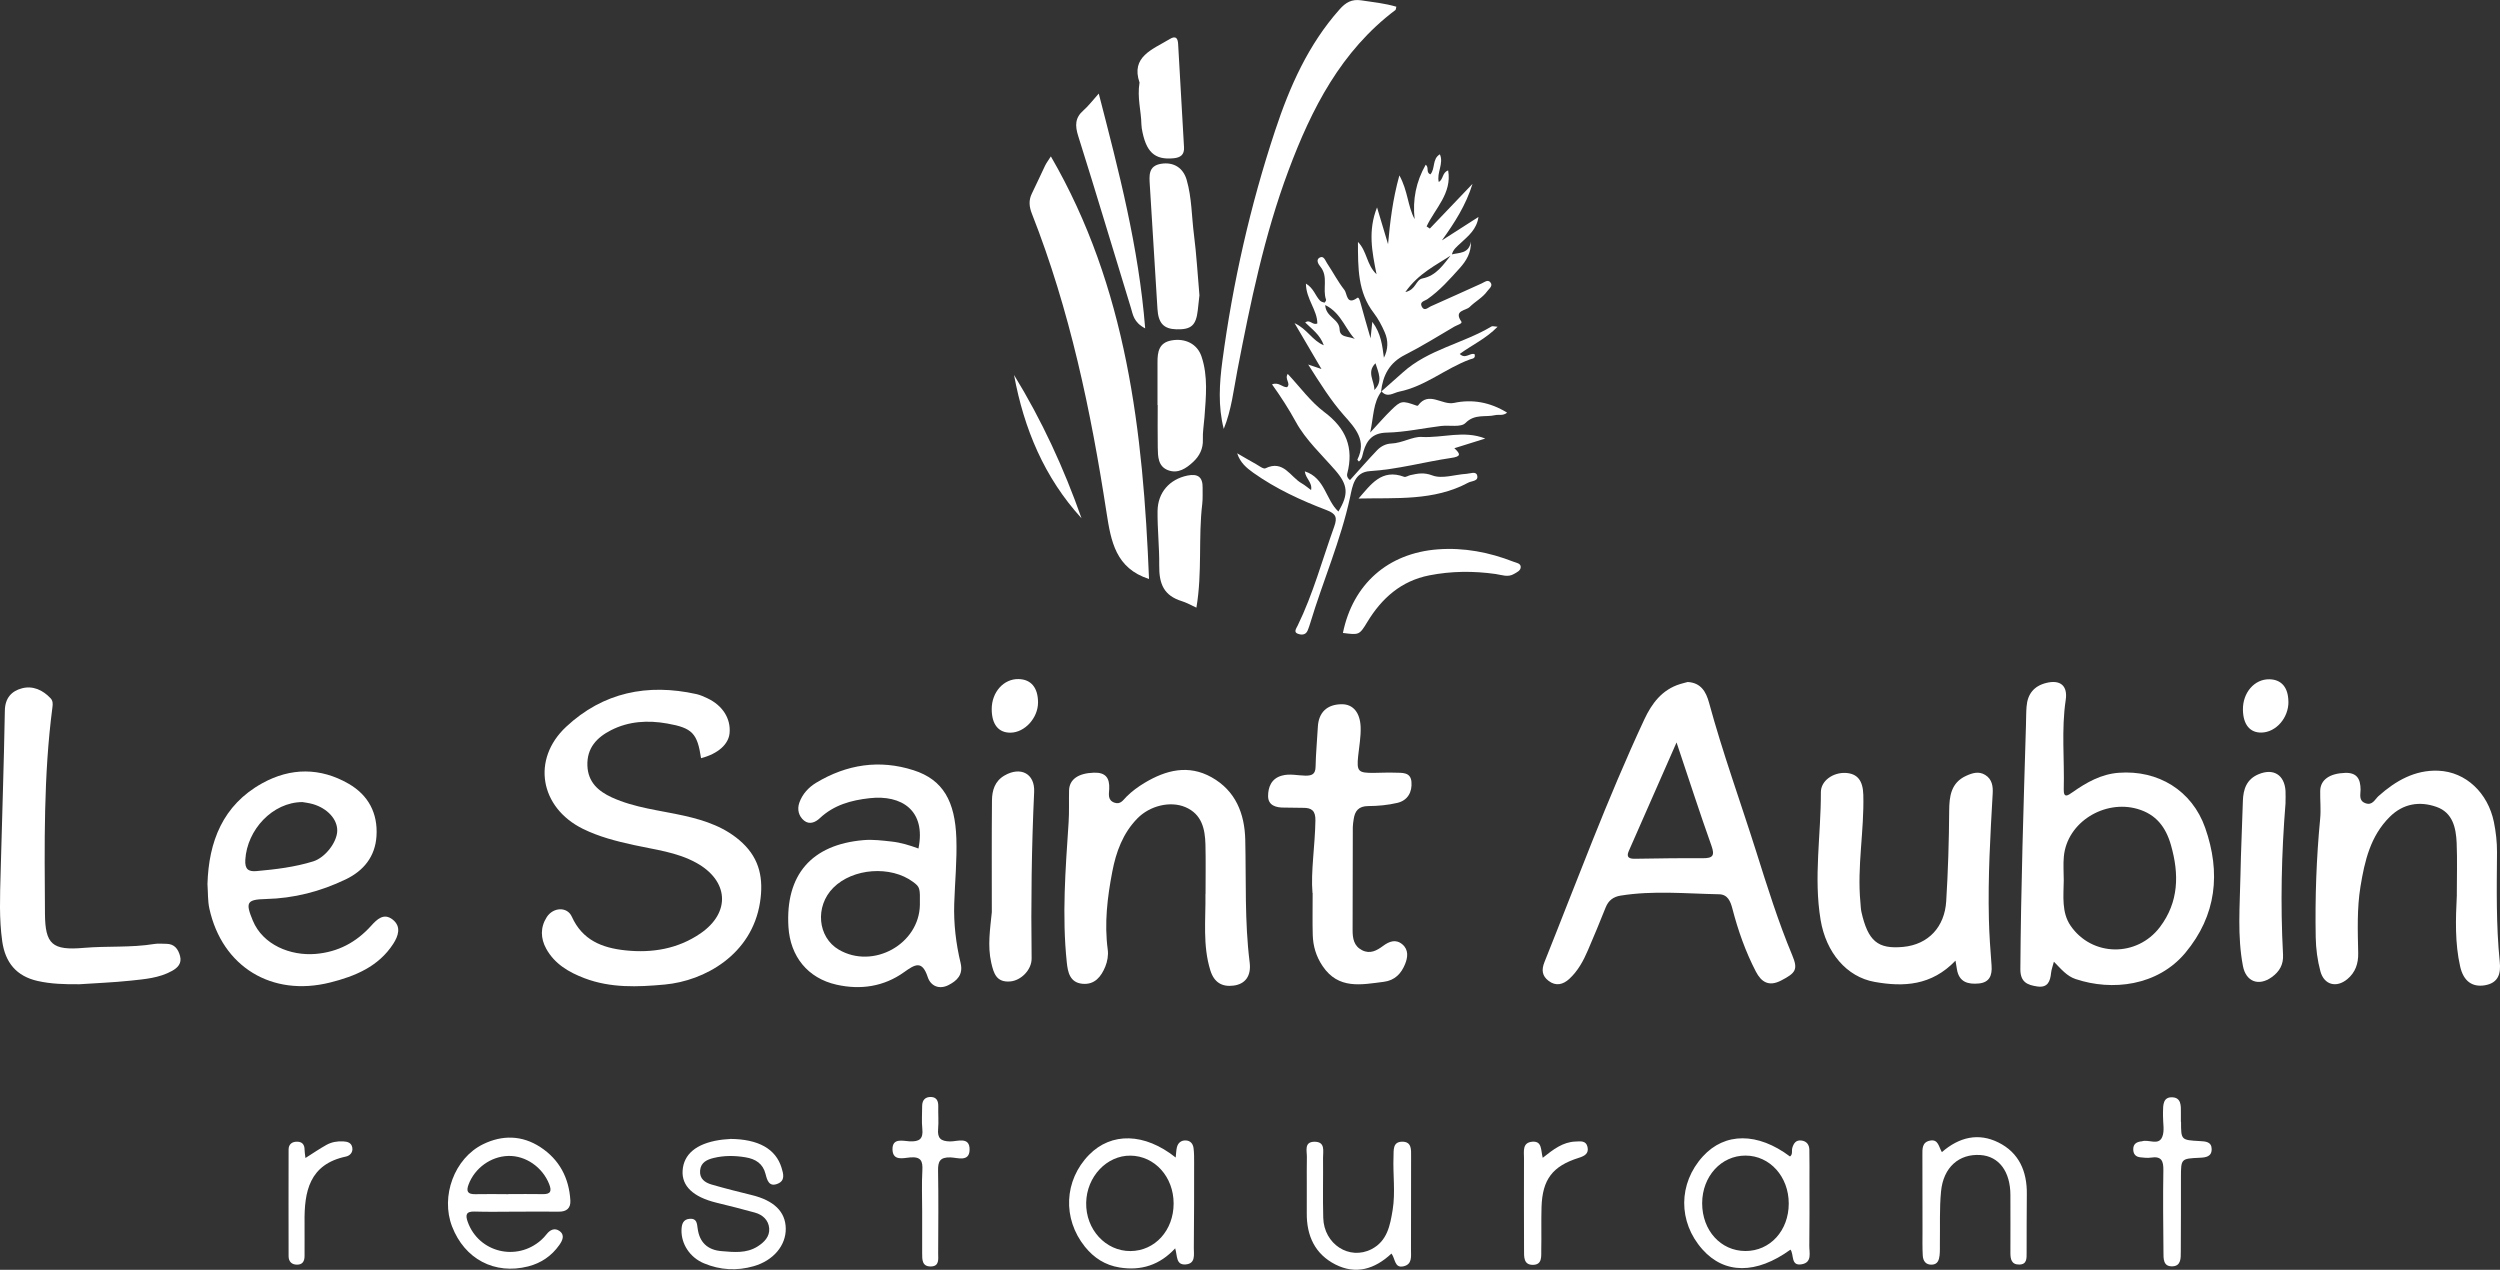
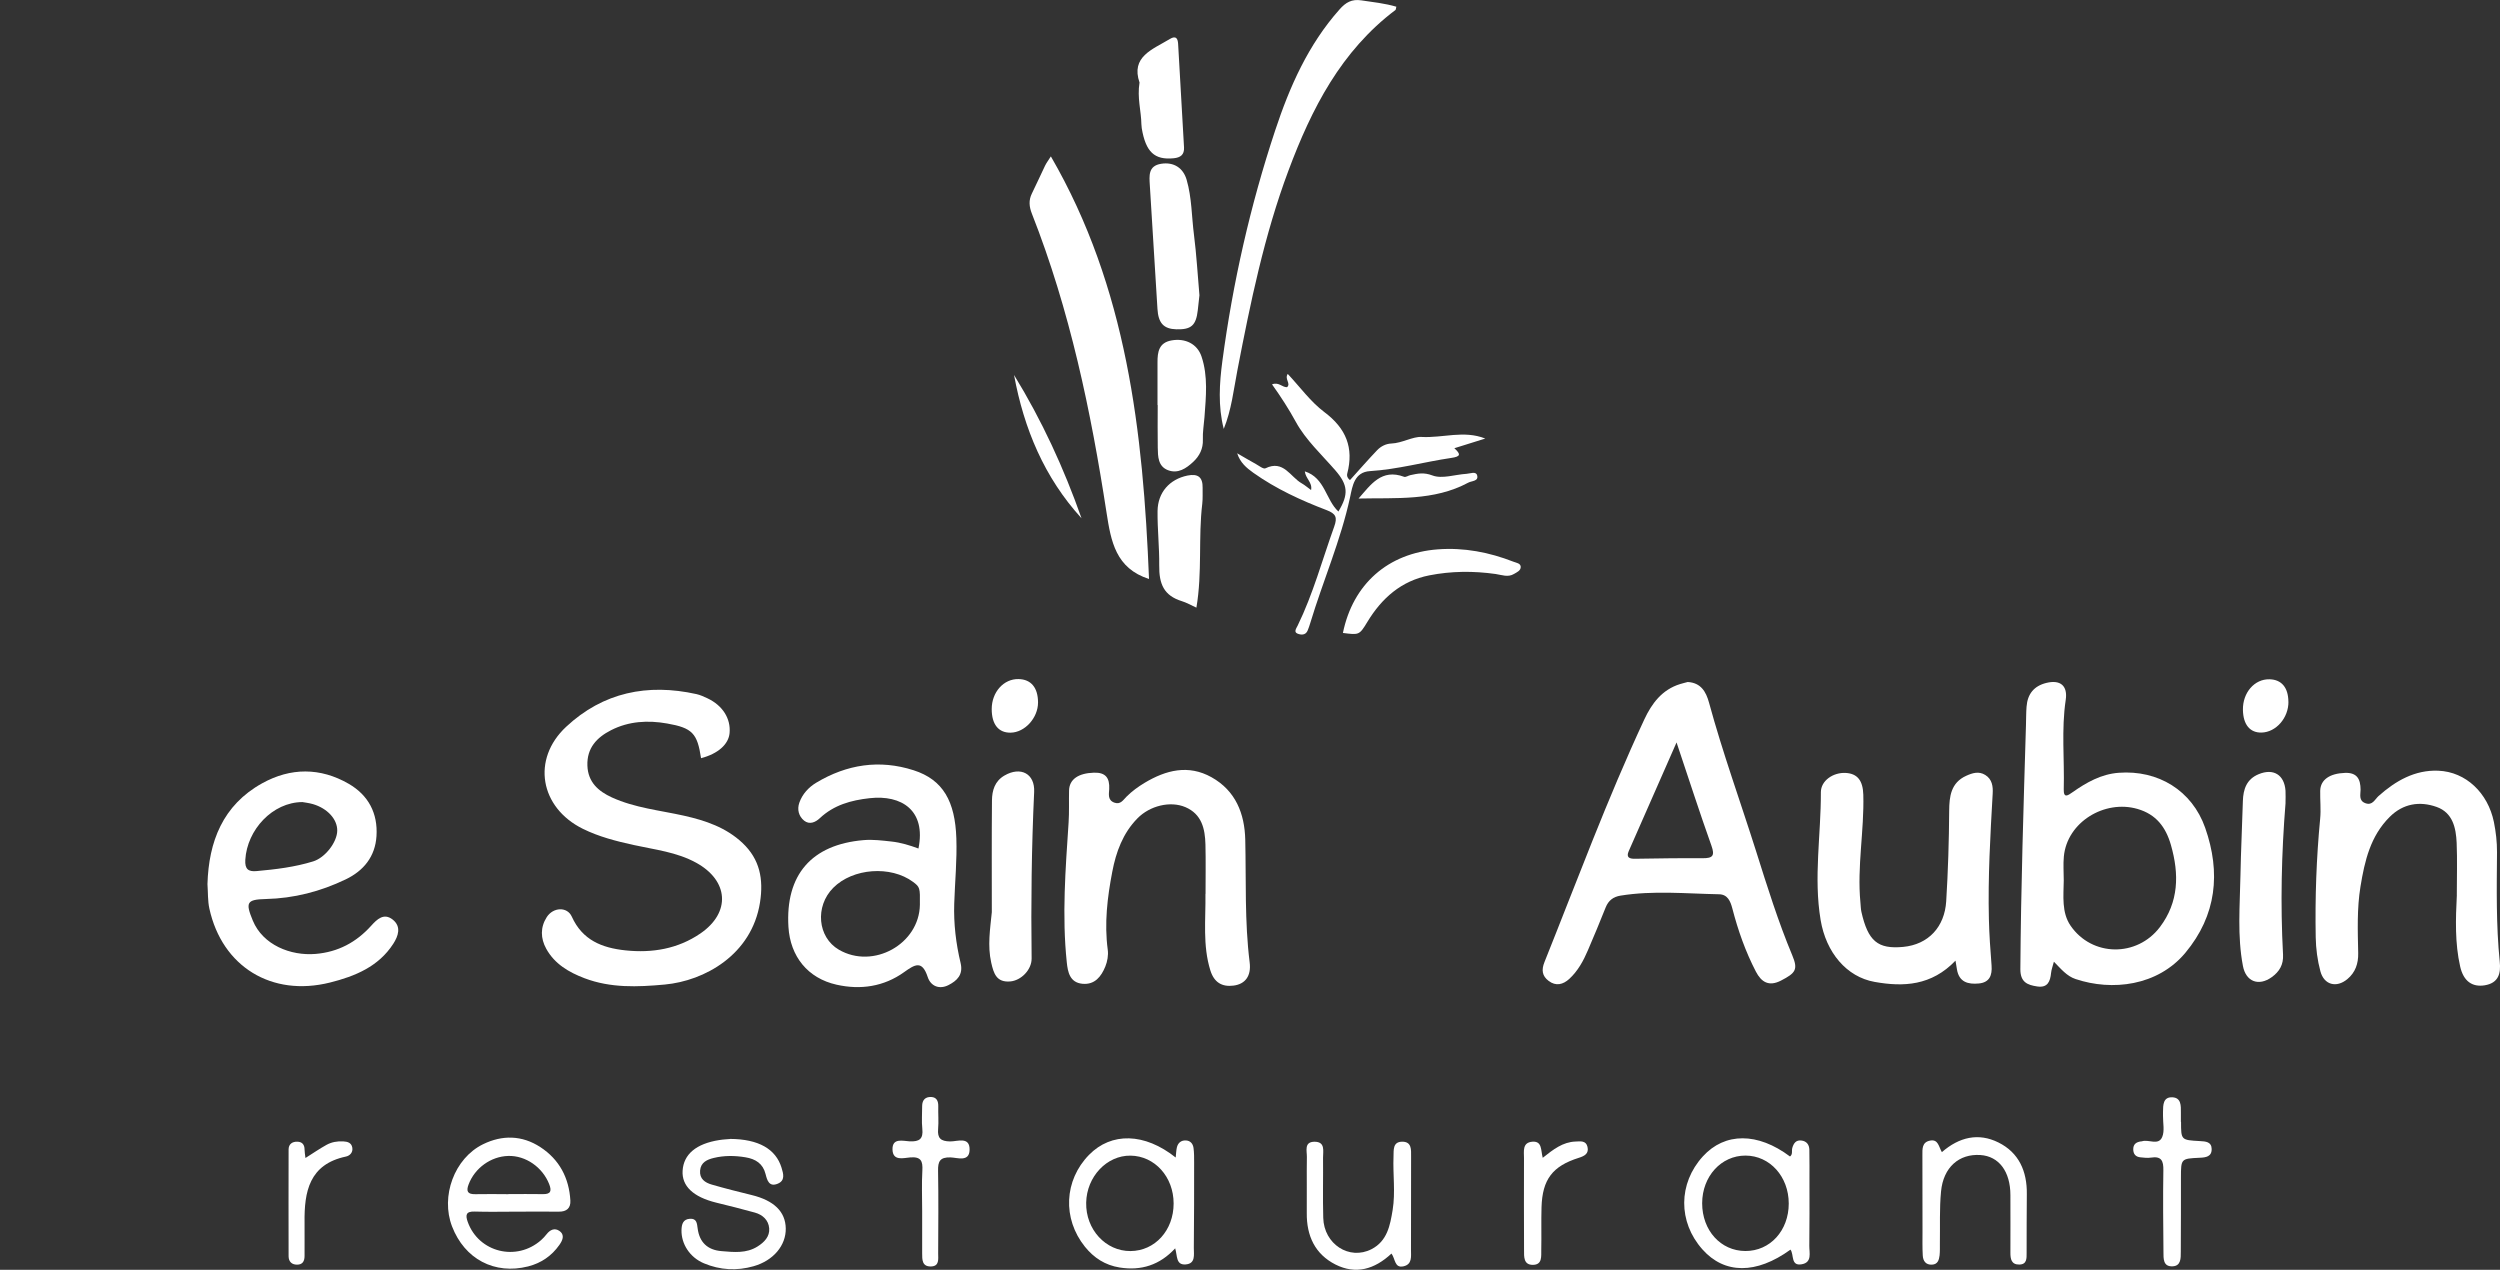
<svg xmlns="http://www.w3.org/2000/svg" id="uuid-b965b24e-0989-4304-ad54-b4e90e3d5d7f" viewBox="0 0 494.9 251.37">
  <rect x="0" y="0" width="494.9" height="251.37" fill="#333333" stroke="none" />
  <defs>
    <style>.uuid-6d3a8dc6-03af-4878-9221-7837f5041bfc{fill:#fff;stroke-width:0px;}</style>
  </defs>
  <path class="uuid-6d3a8dc6-03af-4878-9221-7837f5041bfc" d="m334.12,135.01c2.61.16,3.61,1.94,4.2,4.09,2.71,9.95,6.23,19.65,9.34,29.48,2.18,6.91,4.34,13.84,7.14,20.54,1.17,2.8.69,3.49-2.24,5-2.39,1.23-3.88.3-4.96-1.77-2.06-3.97-3.54-8.17-4.66-12.49-.38-1.47-.95-2.8-2.63-2.83-6.51-.12-13.02-.78-19.52.27-1.41.23-2.38.95-2.93,2.33-1.12,2.84-2.31,5.66-3.51,8.47-.9,2.12-2,4.13-3.71,5.7-1.21,1.1-2.63,1.48-4.07.38-1.3-.98-1.45-2.17-.83-3.72,6.44-16.07,12.44-32.32,19.76-48.02,1.48-3.18,3.51-5.91,7.09-7.02.5-.16,1.02-.27,1.51-.41Zm-2.23,11.96c-3.33,7.56-6.41,14.54-9.47,21.53-.53,1.21.1,1.52,1.24,1.5,4.48-.07,8.96-.14,13.44-.11,1.94.01,2.41-.48,1.7-2.47-2.34-6.56-4.47-13.19-6.91-20.45Z" />
  <path class="uuid-6d3a8dc6-03af-4878-9221-7837f5041bfc" d="m138.78,150.09c-.74-4.91-1.7-5.99-6.73-6.87-3.8-.67-7.58-.46-11.09,1.33-2.82,1.44-4.8,3.52-4.68,7.01.12,3.29,2.17,5.07,4.85,6.3,4.53,2.07,9.5,2.55,14.29,3.62,4.26.96,8.32,2.33,11.57,5.4,3.43,3.24,4.18,7.15,3.46,11.77-1.64,10.4-11.02,15.52-18.84,16.25-5.42.5-10.73.71-15.9-1.25-3.1-1.18-5.92-2.82-7.58-5.84-1.13-2.05-1.19-4.23.1-6.25,1.27-1.99,4.06-2.13,4.97-.09,2.1,4.65,5.98,6.17,10.58,6.66,5.33.57,10.41-.29,14.87-3.34,6.06-4.15,5.61-10.47-.85-14.01-3.86-2.12-8.19-2.58-12.39-3.51-3.45-.76-6.85-1.63-10.03-3.2-8.5-4.2-10.2-13.78-3.29-20.21,7.31-6.82,16.11-8.6,25.77-6.46.76.17,1.5.51,2.22.85,2.98,1.42,4.6,4,4.35,6.85-.19,2.25-2.31,4.12-5.65,4.99Z" />
  <path class="uuid-6d3a8dc6-03af-4878-9221-7837f5041bfc" d="m406.59,190.38c-.23.89-.49,1.55-.56,2.23-.17,1.68-.67,2.97-2.73,2.67-1.97-.29-3.36-.85-3.35-3.43.11-16.1.63-32.19,1.11-48.28.04-1.23.02-2.47.12-3.7.19-2.47,1.45-4.07,3.91-4.68,2.8-.69,4.26.58,3.84,3.37-.88,5.87-.23,11.78-.39,17.67-.05,1.88.83,1.24,1.74.6,2.76-1.94,5.67-3.59,9.13-3.85,7.81-.59,14.53,3.5,17.13,10.9,3.11,8.86,2.26,17.32-3.93,24.74-5.49,6.57-14.51,7.61-21.73,5.19-1.74-.58-2.86-1.98-4.29-3.43Zm1.95-16.08c-.04,3.06-.45,6.33,1.35,8.95,4.23,6.16,13.14,6.27,17.68.28,3.75-4.95,3.84-10.47,2.19-16.24-1.02-3.56-2.93-6.08-6.61-7.15-6.51-1.89-13.95,2.59-14.59,9.41-.15,1.57-.02,3.17-.02,4.75Z" />
-   <path class="uuid-6d3a8dc6-03af-4878-9221-7837f5041bfc" d="m273.48,77.47c-1.68,2.23-1.53,4.9-2.24,8.16,1.74-1.87,2.87-3.19,4.11-4.4,2-1.96,2.2-1.95,5.11-.92.07.03.21.02.25-.03,2.14-2.95,4.74,0,7.14-.52,3.57-.77,7.12-.16,10.5,1.93-.83.68-1.65.33-2.35.49-1.95.46-4.05-.31-5.9,1.56-.89.91-3.2.39-4.85.59-3.57.44-7.13,1.23-10.71,1.31-2.79.06-3.95,1.45-4.62,3.7-.22.73-.23,1.5-.91,2.03-.13-.16-.33-.33-.3-.39,1.89-3.78-.41-6.22-2.67-8.77-2.61-2.95-4.69-6.3-7.07-10.05,1.02.34,1.6.54,2.63.89-1.79-3.05-3.39-5.77-5.33-9.08,2.56,1.19,3.48,3.44,5.79,4.38-.75-2.12-2.35-3.19-3.68-4.51.96-.71,1.44.63,2.4.19,0-2.65-2.23-4.81-2.26-7.89,1.56.93,1.86,2.42,2.78,3.36.21.22.57.34.88.41.07.02.38-.42.33-.57-.76-2.11.5-4.55-1.11-6.53-.42-.51-.96-1.38-.16-1.82.83-.45,1.12.61,1.47,1.13,1.17,1.75,2.14,3.64,3.44,5.29.55.69.38,3.13,2.55,1.55.31-.23.54.69.68,1.19.55,2.06,1.16,4.1,1.94,6.83.15-1.42.22-2.14.34-3.27,1.76,2.34,1.97,4.71,2.3,7.11.85-1.65.89-3.38.16-5.04-.58-1.34-1.29-2.68-2.18-3.84-3.16-4.1-3.11-8.87-3.12-14.05,1.83,1.87,1.68,4.53,3.68,6.4-.9-4.49-1.73-8.62.1-13.23.83,2.77,1.51,5.02,2.18,7.28.4-4.43.9-8.76,2.24-13.62,1.71,3.1,1.64,6.11,3.02,8.66-.43-3.86.28-7.4,2.19-10.77.73.53-.03,1.47.92,1.92,1.01-1.1.33-3.08,1.89-3.98.81,1.84-.67,3.62-.22,5.49.94-.56.66-1.89,1.86-2.3.78,4.54-2.59,7.52-4.27,11.08.21.14.43.29.64.43,2.82-2.95,5.64-5.9,8.45-8.85-1.3,4.2-3.56,7.72-6.06,11.19,2.41-1.55,4.83-3.09,7.24-4.64-.35,2.47-2.02,3.76-3.49,5.14-.76.71-1.56,1.29-1.79,2.36-3.1,2.04-6.58,3.65-9.2,7.37,2.18-.48,2-2.42,3.4-2.7,2.77-.55,4.15-2.76,5.73-4.74,1.51-.4,3.47-.1,3.85-2.56.09,2.22-.95,3.86-2.19,5.24-1.99,2.21-3.97,4.46-6.46,6.19-.47.33-1.57.46-1.08,1.44.51,1.01,1.22.21,1.77-.04,3.38-1.49,6.73-3.03,10.09-4.54.54-.24,1.17-.81,1.68-.27.67.72-.19,1.28-.55,1.78-.93,1.31-2.4,2.05-3.51,3.16-.74.74-3.22.63-1.64,2.88.28.4-.85.69-1.35.98-3.25,1.9-6.45,3.91-9.81,5.61-3.09,1.56-4.38,4.06-4.74,7.29l.07-.07Zm-11.14-17.09c.1,2.44,2.8,2.73,2.85,4.84.05,2.1,2.87.99,3.7,2.54-2.48-2.03-3.09-5.67-6.56-7.38Zm9.95,11.53c-1.81,1.8-.19,3.47-.22,5.3,1.75-1.77.78-3.46.22-5.3Z" />
  <path class="uuid-6d3a8dc6-03af-4878-9221-7837f5041bfc" d="m181.82,167.96c1.53-7.54-3.34-10.66-9.67-9.95-3.7.41-7.07,1.35-9.85,3.95-.9.85-2.06,1.33-3.11.5-1.08-.87-1.43-2.22-.95-3.57.61-1.71,1.82-3.03,3.35-3.95,6.05-3.63,12.52-4.63,19.27-2.46,5.86,1.88,8.21,6.18,8.46,13.46.15,4.3-.28,8.62-.42,12.94-.13,3.97.34,7.91,1.26,11.75.56,2.34-.72,3.52-2.4,4.38-1.81.92-3.52.21-4.11-1.6-1.11-3.36-2.5-2.52-4.68-.96-3.99,2.86-8.61,3.55-13.36,2.48-5.72-1.28-9.17-5.6-9.53-11.44-.62-10.31,4.57-16.3,14.87-17.18,1.86-.16,3.69.08,5.53.28,1.85.2,3.59.74,5.33,1.38Zm.28,11.14c.05-3.36,0-3.5-1.34-4.51-4.42-3.29-11.94-2.74-15.81,1.16-3.66,3.68-3.1,9.8,1.11,12.25,6.8,3.96,15.93-1.11,16.04-8.9Z" />
  <path class="uuid-6d3a8dc6-03af-4878-9221-7837f5041bfc" d="m238.65,176.95c0-3.26.06-6.52-.02-9.78-.08-3.09-.72-6-3.97-7.39-3.01-1.28-7.05-.27-9.49,2.22-2.89,2.94-4.24,6.67-4.98,10.55-.98,5.09-1.6,10.24-.9,15.46.15,1.08-.07,2.33-.49,3.35-.8,1.94-2.06,3.61-4.5,3.39-2.54-.23-2.92-2.35-3.12-4.25-.97-9.24-.25-18.46.36-27.68.14-2.11.04-4.23.09-6.34.06-2.22,1.85-3.42,4.91-3.52,2.34-.08,3.15,1.05,3.04,3.24-.05,1-.35,2.19,1.02,2.69,1.22.45,1.75-.54,2.41-1.19,1.07-1.07,2.27-1.94,3.56-2.72,4.24-2.54,8.67-3.68,13.26-1.12,4.78,2.67,6.56,7.21,6.68,12.37.19,8.09-.14,16.2.87,24.27.34,2.69-.85,4.31-3.2,4.61-2.27.29-3.83-.63-4.57-2.98-1.56-4.98-.91-10.11-.98-15.18Z" />
  <path class="uuid-6d3a8dc6-03af-4878-9221-7837f5041bfc" d="m486.35,177.16c0-3.43.11-6.87-.03-10.3-.13-2.98-.78-5.99-3.97-7.12-3.35-1.19-6.63-.67-9.28,1.97-3.83,3.8-4.96,8.73-5.79,13.8-.71,4.37-.54,8.77-.45,13.17.04,2.06-.55,3.82-2.15,5.15-2.15,1.78-4.6,1.16-5.33-1.54-.59-2.18-.89-4.49-.93-6.75-.14-7.83.13-15.66.88-23.46.18-1.83-.03-3.7.01-5.54.05-2.2,1.9-3.44,4.93-3.54,2.37-.08,3.05,1.24,3.06,3.31,0,.99-.42,2.2.98,2.7,1.37.49,1.84-.75,2.56-1.41,3.39-3.03,7.22-5.22,11.85-5.03,5.48.22,9.82,4.42,11,10.14.4,1.97.63,3.97.62,6.01-.06,7.21-.19,14.43.54,21.63.24,2.32-.2,4.24-2.97,4.7-2.45.4-4.2-.79-4.86-3.7-1.06-4.66-.9-9.43-.66-14.18Z" />
  <path class="uuid-6d3a8dc6-03af-4878-9221-7837f5041bfc" d="m387.11,190.17c-4.75,4.97-10.3,5.23-16,4.21-5.58-.99-9.62-5.83-10.7-12.25-1.41-8.43.08-16.87.05-25.3,0-2.31,2.46-3.95,4.91-3.82,2.34.13,3.41,1.53,3.49,4.31.2,7.13-1.26,14.21-.57,21.35.06.61.06,1.24.19,1.83,1.31,5.81,3.24,7.42,8.26,6.95,5.01-.47,8.22-3.96,8.53-9.04.37-5.98.55-11.95.59-17.94.02-2.77.33-5.52,3.36-6.89,1.25-.57,2.51-.96,3.78-.17,1.37.85,1.56,2.27,1.47,3.71-.47,8.26-.95,16.53-.75,24.81.07,3.07.29,6.14.53,9.21.15,1.95-.41,3.35-2.53,3.55-2.11.2-3.9-.26-4.32-2.77-.07-.41-.14-.83-.29-1.75Z" />
  <path class="uuid-6d3a8dc6-03af-4878-9221-7837f5041bfc" d="m41.07,175c.25-8.38,3.02-15.61,10.83-19.94,5.63-3.12,11.5-3.15,17.13.1,3.9,2.26,5.79,5.83,5.5,10.36-.26,4.06-2.54,6.86-6.11,8.57-4.98,2.39-10.22,3.75-15.79,3.88-3.82.09-4.07.69-2.58,4.28,2,4.82,7.48,7,12.41,6.59,4.45-.37,8.05-2.29,11.01-5.57,1.14-1.26,2.5-2.63,4.28-1.22,1.75,1.4,1.08,3.26.11,4.77-2.92,4.53-7.57,6.44-12.52,7.68-11.55,2.89-21.36-3.13-23.89-14.62-.34-1.53-.26-3.15-.38-4.86Zm18.79-16.22c-5.91.03-10.95,5.48-11.3,11.43-.11,1.88.62,2.38,2.25,2.23,3.78-.34,7.54-.79,11.19-1.92,2.38-.74,4.74-3.81,4.76-6.09.02-2.25-1.93-4.4-4.82-5.25-.84-.24-1.72-.33-2.07-.4Z" />
  <path class="uuid-6d3a8dc6-03af-4878-9221-7837f5041bfc" d="m227.47,114.62c-6.61-2.11-7.54-7.47-8.41-13.08-3.1-20.19-7.27-40.13-14.78-59.22-.55-1.4-.68-2.67,0-4.03.9-1.81,1.71-3.66,2.59-5.47.3-.62.73-1.17,1.16-1.86,15.07,26,18.26,54.57,19.43,83.66Z" />
-   <path class="uuid-6d3a8dc6-03af-4878-9221-7837f5041bfc" d="m15.59,194.84c-2.74.02-5.47-.04-8.16-.65-4.17-.95-6.39-3.62-6.99-7.85-.63-4.48-.44-8.96-.32-13.44.28-10.74.65-21.49.84-32.23.04-2.51,1.35-3.87,3.38-4.41,2.15-.57,4.15.33,5.69,1.99.45.49.44,1.11.35,1.75-1.78,13.58-1.57,27.22-1.48,40.87.04,6.06,1.44,7.32,7.69,6.77,4.65-.4,9.33-.01,13.96-.77.77-.13,1.58-.03,2.38-.03,1.6.01,2.34,1.03,2.71,2.41.39,1.46-.45,2.33-1.6,2.96-2.54,1.41-5.39,1.62-8.18,1.92-3.42.36-6.86.49-10.28.72Z" />
-   <path class="uuid-6d3a8dc6-03af-4878-9221-7837f5041bfc" d="m259.82,176.77c-.36-4.19.5-9.26.58-14.36.03-1.91-.73-2.51-2.44-2.49-1.23.02-2.47-.07-3.7-.05-1.67.03-3.22-.42-3.23-2.27,0-1.74.62-3.47,2.7-4.05,1.58-.45,3.15-.02,4.73,0,1.26,0,1.94-.29,1.97-1.75.05-2.63.31-5.26.45-7.9.15-2.88,1.82-4.48,4.75-4.49,2.25-.01,3.61,1.69,3.72,4.49.07,1.95-.29,3.84-.49,5.76-.32,3.06.02,3.36,3.06,3.34,1.41-.01,2.82-.1,4.23-.04,1.37.05,3.09-.18,3.26,1.81.17,2.03-.74,3.69-2.8,4.17-1.87.44-3.83.62-5.75.63-1.9.01-2.66.95-2.89,2.63-.07.52-.17,1.04-.17,1.56-.02,6.78-.02,13.55-.04,20.33,0,1.66.22,3.17,1.89,4.02,1.59.8,2.9.06,4.13-.85,1.23-.91,2.53-1.42,3.84-.31,1.27,1.08,1.06,2.6.53,3.9-.75,1.85-2,3.23-4.22,3.51-4.48.57-8.98,1.55-12.12-3.13-1.27-1.89-1.88-3.93-1.94-6.15-.07-2.46-.02-4.93-.02-8.32Z" />
  <path class="uuid-6d3a8dc6-03af-4878-9221-7837f5041bfc" d="m242.25,84.89c-1.15-4.48-.85-9.03-.27-13.41,2.07-15.52,5.52-30.77,10.45-45.65,2.88-8.7,6.55-17,12.75-23.97,1.23-1.39,2.41-2.07,4.3-1.79,2.33.35,4.67.59,6.94,1.26-.09.33-.08.57-.18.65-10.77,8.12-16.6,19.54-21.17,31.77-4.79,12.81-7.53,26.14-10.11,39.52-.75,3.89-1.17,7.86-2.7,11.62Z" />
  <path class="uuid-6d3a8dc6-03af-4878-9221-7837f5041bfc" d="m196.34,180.57c0-7.38-.04-14.75.03-22.13.02-1.97.56-3.81,2.48-4.92,3.18-1.85,6.05-.39,5.87,3.27-.51,10.98-.64,21.95-.5,32.94.03,2.22-2.07,4.39-4.27,4.56-2.68.2-3.24-1.56-3.73-3.74-.75-3.33-.21-6.66.12-9.97Z" />
  <path class="uuid-6d3a8dc6-03af-4878-9221-7837f5041bfc" d="m452.45,158.92c-.81,10.01-1.04,20.03-.5,30.05.11,2-.73,3.39-2.24,4.47-2.58,1.85-5.11.9-5.7-2.22-1.13-5.92-.6-11.91-.49-17.88.09-4.92.34-9.84.48-14.77.07-2.36.75-4.33,3.12-5.31,2.93-1.22,5.1.12,5.32,3.28.05.79,0,1.58,0,2.38Z" />
  <path class="uuid-6d3a8dc6-03af-4878-9221-7837f5041bfc" d="m294.01,86.82c-1.98.62-3.97,1.24-6.11,1.91,1.35,1.22,1.24,1.65-.6,1.92-5.37.79-10.63,2.27-16.08,2.61-3.14.19-3.49,3-3.95,5.13-1.85,8.58-5.37,16.6-7.89,24.95-.15.5-.32,1-.52,1.48-.42,1.01-1.39.87-2.03.6-.77-.32-.19-1.07.04-1.55,3.08-6.3,4.89-13.07,7.25-19.63.66-1.83.33-2.55-1.49-3.25-5.09-1.94-10.04-4.22-14.51-7.39-1.35-.96-2.62-2.02-3.21-3.87,1.24.72,2.47,1.45,3.72,2.14.61.34,1.47,1.03,1.87.84,3.6-1.76,4.93,1.72,7.2,2.98.6.34,1.13.81,1.84,1.32.3-1.52-1.08-2.24-1.24-3.7,4.02,1.29,4.14,5.65,6.65,7.95,2.08-3.44,1.88-5.27-.6-8.14-2.71-3.12-5.87-6.03-7.82-9.59-1.39-2.54-2.95-4.97-4.72-7.44,1.33-.53,2,.6,2.97.56.83-.74-.55-1.58.14-2.63,2.44,2.6,4.52,5.51,7.25,7.56,4.3,3.22,5.86,7.05,4.53,12.17-.14.55.16,1.02.54,1.29,1.79-1.98,3.54-3.99,5.38-5.92.74-.77,1.73-1.28,2.82-1.32,2.11-.08,4.23-1.4,5.97-1.3,4.21.23,8.38-1.37,12.6.31Z" />
  <path class="uuid-6d3a8dc6-03af-4878-9221-7837f5041bfc" d="m232.74,229.15c.09-.82.1-1.44.24-2.03.21-.85.8-1.38,1.71-1.36.93.01,1.46.63,1.58,1.48.13.95.12,1.93.12,2.89,0,5.63,0,11.27-.06,16.9-.01,1.32.41,3.15-1.66,3.28-1.91.12-1.58-1.72-2.03-3.19-3.05,3.31-6.73,4.48-11.02,3.79-2.84-.46-5.07-1.9-6.85-4.11-4.47-5.57-4.13-13.13.82-18.19,4.41-4.5,10.99-4.38,17.15.53Zm-.41,9.09c0-5.26-3.73-9.41-8.53-9.47-4.7-.06-8.68,4.16-8.78,9.31-.11,5.29,3.85,9.61,8.77,9.58,4.85-.03,8.54-4.1,8.54-9.41Z" />
  <path class="uuid-6d3a8dc6-03af-4878-9221-7837f5041bfc" d="m354.44,247.38c-6.77,4.9-13.06,4.87-17.43-.05-4.84-5.44-4.8-13.04.09-18.41,4.36-4.78,10.86-4.78,17.25.02.59-.44.29-1.12.45-1.68.27-.95.74-1.62,1.82-1.48,1.03.13,1.54.84,1.56,1.82.04,2.11.02,4.22.02,6.34,0,4.23.03,8.45-.03,12.67-.02,1.38.61,3.31-1.52,3.67-2.2.38-1.47-1.92-2.21-2.91Zm-.34-9.13c0-5.32-3.73-9.47-8.54-9.49-4.83-.02-8.59,4.11-8.6,9.43,0,5.38,3.66,9.44,8.55,9.46,4.89.02,8.59-4.03,8.59-9.4Z" />
  <path class="uuid-6d3a8dc6-03af-4878-9221-7837f5041bfc" d="m102.17,239.86c-2.73,0-5.46.07-8.19-.02-1.77-.06-1.87.7-1.38,2.07,2.17,6.02,9.67,7.88,14.53,3.57.39-.35.75-.74,1.08-1.16.69-.88,1.59-1.3,2.52-.65,1.16.81.61,1.91,0,2.78-1.52,2.17-3.62,3.6-6.18,4.25-6.65,1.68-12.57-1.45-15.06-7.91-2.3-5.97.45-13.5,6.14-16.28,3.8-1.86,7.71-1.79,11.32.56,3.78,2.46,5.7,6.11,5.96,10.58.09,1.51-.75,2.23-2.28,2.21-2.82-.03-5.64,0-8.46,0h0Zm-1.52-3.48c2.28,0,4.56-.03,6.84.01,1.58.03,1.74-.67,1.23-1.97-1.31-3.35-4.65-5.69-8.11-5.59-3.44.09-6.62,2.4-7.84,5.63-.51,1.34-.23,1.97,1.3,1.94,2.19-.05,4.38-.01,6.58,0Z" />
  <path class="uuid-6d3a8dc6-03af-4878-9221-7837f5041bfc" d="m237.44,58.46c-.1.88-.21,1.93-.33,2.98-.34,2.98-1.3,3.83-4.23,3.75-2.54-.07-3.58-1.24-3.75-4.05-.49-8.15-1.01-16.3-1.51-24.45-.11-1.87-.36-3.86,2.25-4.27,2.52-.39,4.36.84,5.04,3.18,1.03,3.56.98,7.27,1.45,10.9.5,3.91.72,7.86,1.08,11.96Z" />
  <path class="uuid-6d3a8dc6-03af-4878-9221-7837f5041bfc" d="m144.51,225.46c5.69.03,9.07,2.02,10.2,5.69.38,1.23.76,2.56-.76,3.18-1.7.7-2.09-.68-2.4-1.92-.52-2.07-1.98-2.98-3.97-3.31-2.11-.35-4.22-.38-6.3.13-1.3.32-2.55.86-2.69,2.49-.14,1.66.99,2.4,2.31,2.78,2.61.76,5.25,1.42,7.9,2.07,4.42,1.08,6.7,3.29,6.75,6.62.05,3.36-2.44,6.35-6.36,7.47-3.32.95-6.64.77-9.83-.57-2.81-1.17-4.51-3.85-4.45-6.58.03-1.2.32-2.15,1.66-2.24,1.35-.09,1.4.88,1.54,1.93.36,2.73,1.96,4.24,4.69,4.47,2.44.2,4.93.5,7.17-.92,1.32-.83,2.43-1.95,2.3-3.59-.13-1.63-1.29-2.69-2.85-3.12-2.54-.71-5.1-1.34-7.66-1.97-4.53-1.12-6.82-3.28-6.63-6.32.2-3.25,2.68-5.34,7.24-6.06.87-.14,1.75-.17,2.14-.21Z" />
  <path class="uuid-6d3a8dc6-03af-4878-9221-7837f5041bfc" d="m229.14,80.18c0-2.81.01-5.62,0-8.43-.01-2.06.26-3.91,2.77-4.36,2.73-.49,5.11.7,5.94,3.18,1.32,3.92.88,7.98.59,11.99-.11,1.48-.38,2.96-.32,4.45.07,1.81-.66,3.26-1.92,4.43-1.38,1.29-3.01,2.39-4.98,1.64-1.98-.76-2-2.7-2.03-4.46-.05-2.81-.01-5.62-.01-8.43h-.03Z" />
  <path class="uuid-6d3a8dc6-03af-4878-9221-7837f5041bfc" d="m275.46,248.15c-3.38,3.16-7.09,4.19-11.08,2.18-4.07-2.06-5.74-5.7-5.69-10.2.04-3.7-.04-7.4.02-11.1.02-1.18-.6-3,1.51-3.01,2.19,0,1.68,1.85,1.69,3.17.04,3.96-.07,7.93.04,11.89.13,5.21,5.16,8.46,9.55,6.21,3.13-1.61,3.69-4.73,4.19-7.77.57-3.49.03-7.03.17-10.55.05-1.29-.19-2.95,1.73-2.96,1.91,0,1.75,1.62,1.75,2.93,0,6.17,0,12.33-.02,18.5,0,1.29.27,2.85-1.48,3.24-1.81.41-1.59-1.48-2.39-2.53Z" />
  <path class="uuid-6d3a8dc6-03af-4878-9221-7837f5041bfc" d="m384.4,228.09c3.45-3.01,7.25-3.88,11.18-1.94,4.1,2.02,5.71,5.73,5.65,10.24-.05,3.88-.02,7.76-.04,11.63,0,1.07.08,2.29-1.45,2.31-1.57.03-1.77-1.11-1.76-2.37.02-3.79,0-7.58,0-11.37,0-4.67-2.27-7.7-5.94-7.94-4.22-.28-7.33,2.42-7.79,7.19-.33,3.41-.17,6.86-.23,10.3-.01.79.03,1.59-.06,2.38-.11.9-.36,1.78-1.51,1.83-1.24.06-1.76-.75-1.82-1.81-.09-1.58-.05-3.17-.05-4.76,0-5.02-.01-10.05-.02-15.07,0-1.25-.12-2.61,1.54-2.92,1.6-.3,1.68,1.2,2.32,2.3Z" />
-   <path class="uuid-6d3a8dc6-03af-4878-9221-7837f5041bfc" d="m226.7,65.01c-2.32-1.23-2.42-2.76-2.82-4.04-3.49-11.34-6.86-22.71-10.43-34.02-.66-2.09-.66-3.63,1.05-5.12.98-.85,1.76-1.92,3.01-3.31,3.97,15.39,7.9,30.31,9.19,46.49Z" />
  <path class="uuid-6d3a8dc6-03af-4878-9221-7837f5041bfc" d="m236.84,120.29c-1.12-.51-1.96-1-2.87-1.28-3.56-1.1-4.54-3.38-4.49-7.1.04-3.55-.37-7.16-.33-10.75.05-3.67,2.36-6.28,5.92-7.02,2.07-.42,3.04.31,3,2.41-.02,1.06.05,2.12-.07,3.17-.81,6.74.03,13.56-1.16,20.57Z" />
  <path class="uuid-6d3a8dc6-03af-4878-9221-7837f5041bfc" d="m225.59,16.37c-1.79-5.17,2.58-6.58,5.99-8.65,1.15-.7,1.57-.19,1.64.95.39,6.84.78,13.68,1.17,20.51.08,1.45-.7,2.02-2.06,2.15-3.79.37-5.52-1.24-6.31-5.95-.04-.26-.06-.52-.07-.79-.04-2.63-.86-5.22-.37-8.23Z" />
  <path class="uuid-6d3a8dc6-03af-4878-9221-7837f5041bfc" d="m265.84,125.31c1.98-9.68,8.9-15.81,18.79-16.56,5.18-.39,10.16.57,14.98,2.45.56.22,1.37.3,1.43.97.06.79-.78,1.12-1.35,1.46-1.17.7-2.41.18-3.61,0-4.4-.62-8.8-.59-13.15.27-5.53,1.09-9.39,4.5-12.25,9.22-1.59,2.63-1.65,2.59-4.83,2.18Z" />
  <path class="uuid-6d3a8dc6-03af-4878-9221-7837f5041bfc" d="m431.76,222.07c0,3.61,0,3.62,3.75,3.82,1.12.06,2.28.13,2.31,1.54.04,1.55-1.15,1.71-2.39,1.76-3.68.17-3.68.19-3.69,3.85,0,4.93,0,9.87-.03,14.8,0,1.25.04,2.76-1.61,2.84-1.93.1-1.81-1.57-1.82-2.87-.05-5.37-.11-10.75-.02-16.12.04-1.89-.38-2.86-2.46-2.53-.68.11-1.41.01-2.11-.06-.93-.1-1.39-.66-1.39-1.6,0-.99.58-1.4,1.46-1.54.09-.01.18,0,.26-.03,1.34-.44,3.27.91,4.01-.85.51-1.2.14-2.78.16-4.18,0-.26,0-.53,0-.79.02-1.35,0-2.96,1.83-2.89,1.79.07,1.72,1.67,1.71,3.02,0,.62,0,1.23,0,1.85Z" />
  <path class="uuid-6d3a8dc6-03af-4878-9221-7837f5041bfc" d="m182.55,239.62c0-2.64-.11-5.29.04-7.92.1-1.85-.26-2.75-2.4-2.58-1.3.1-3.44.79-3.51-1.54-.07-2.4,2.08-1.7,3.38-1.64,1.95.09,2.74-.47,2.52-2.5-.16-1.48-.02-2.99-.03-4.49,0-1.2.64-1.84,1.79-1.79,1.08.05,1.42.81,1.4,1.84-.04,1.5.1,3-.03,4.49-.16,1.85.53,2.44,2.38,2.47,1.42.02,3.92-1.05,3.85,1.68-.06,2.45-2.42,1.52-3.78,1.48-2.09-.06-2.5.79-2.46,2.65.1,5.46.04,10.91.02,16.37,0,1.11.27,2.53-1.43,2.57-1.78.04-1.74-1.36-1.74-2.64,0-2.82,0-5.63,0-8.45Z" />
  <path class="uuid-6d3a8dc6-03af-4878-9221-7837f5041bfc" d="m305.4,229.2c2.09-1.66,3.97-3.13,6.49-3.22.95-.04,2.07-.24,2.37,1.05.31,1.33-.57,1.81-1.71,2.17-5.22,1.64-7.22,4.28-7.39,9.77-.08,2.81.01,5.62-.05,8.43-.03,1.25.26,2.98-1.66,2.99-1.87.01-1.75-1.62-1.75-2.94-.02-6.06-.03-12.12-.01-18.19,0-1.35-.37-3.11,1.69-3.25,1.93-.13,1.62,1.68,2.02,3.19Z" />
  <path class="uuid-6d3a8dc6-03af-4878-9221-7837f5041bfc" d="m60.48,229.23c1.51-.95,2.79-1.84,4.15-2.59,1.01-.56,2.15-.76,3.33-.69.85.04,1.61.27,1.78,1.22.17.95-.47,1.61-1.25,1.78-7.27,1.53-8.28,6.94-8.2,13.06.03,2.2-.02,4.4,0,6.61,0,1.05-.39,1.74-1.5,1.73-1.03,0-1.65-.6-1.66-1.65-.01-7.05-.02-14.09,0-21.14,0-1.08.73-1.58,1.74-1.55.93.02,1.42.57,1.42,1.54,0,.49.1.99.18,1.69Z" />
  <path class="uuid-6d3a8dc6-03af-4878-9221-7837f5041bfc" d="m268.94,98.69c2.41-2.73,4.54-5.98,9.02-4.3.32.12.81-.24,1.23-.33,1.45-.32,2.66-.59,4.37.06,1.92.73,4.46-.18,6.74-.32.73-.04,1.87-.56,2.11.29.34,1.2-1.06,1.08-1.76,1.46-6.8,3.65-14.28,2.97-21.71,3.14Z" />
-   <path class="uuid-6d3a8dc6-03af-4878-9221-7837f5041bfc" d="m273.4,77.54c1.44-1.27,2.88-2.54,4.31-3.82,5.06-4.56,11.89-5.7,17.56-9.1.18-.11.49.02,1.19.06-2.31,2.39-5.09,3.61-7.49,5.39,1.13,1.1,2.03-.3,2.94.04.25.9-.48.88-.9,1.03-4.84,1.78-8.88,5.35-14.03,6.39-1.11.22-2.36,1.3-3.5-.06,0,0-.08.08-.08.08Z" />
  <path class="uuid-6d3a8dc6-03af-4878-9221-7837f5041bfc" d="m453.02,138.91c.03,3.2-2.46,6.05-5.33,6.11-2.29.05-3.63-1.58-3.68-4.49-.06-3.42,2.29-6.12,5.25-6.06,2.39.05,3.73,1.63,3.75,4.44Z" />
  <path class="uuid-6d3a8dc6-03af-4878-9221-7837f5041bfc" d="m205.49,139.06c0,3.06-2.62,5.95-5.44,5.98-2.39.03-3.73-1.64-3.73-4.67,0-3.36,2.37-6.01,5.32-5.94,2.47.05,3.84,1.7,3.85,4.63Z" />
  <path class="uuid-6d3a8dc6-03af-4878-9221-7837f5041bfc" d="m200.74,74.23c5.5,8.97,9.87,18.46,13.36,28.37-7.37-8.07-11.4-17.73-13.36-28.37Z" />
</svg>